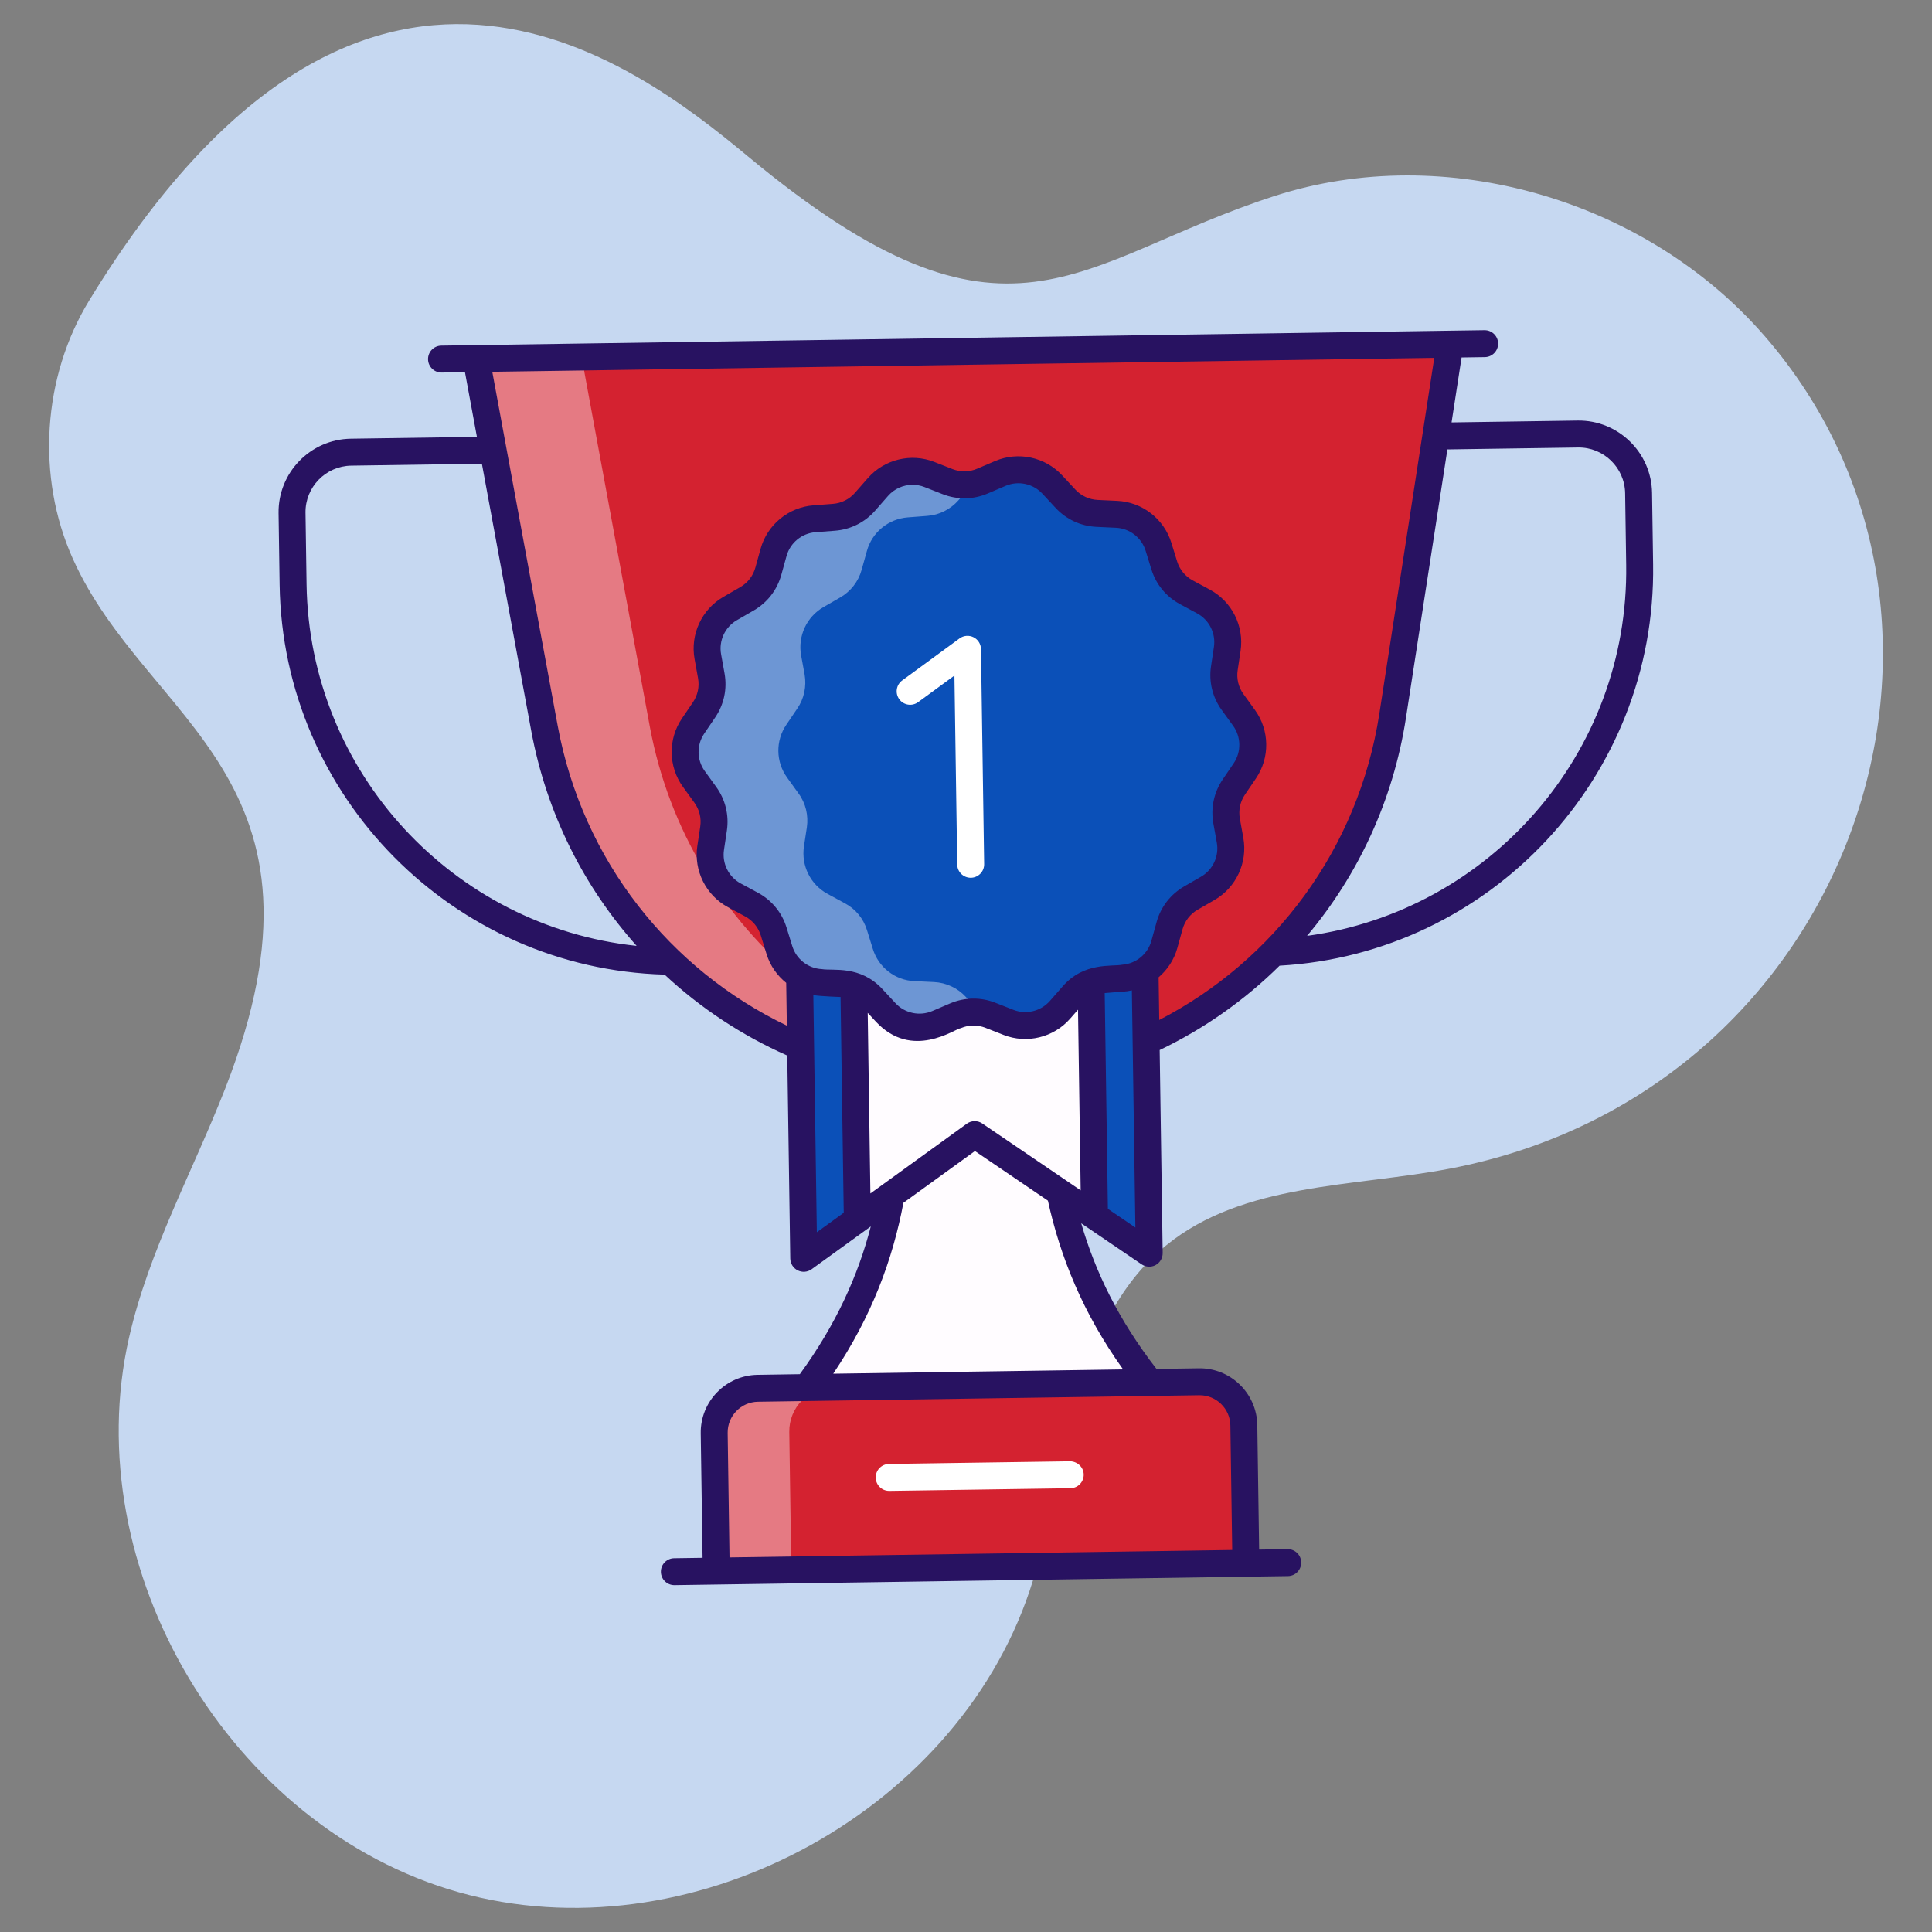
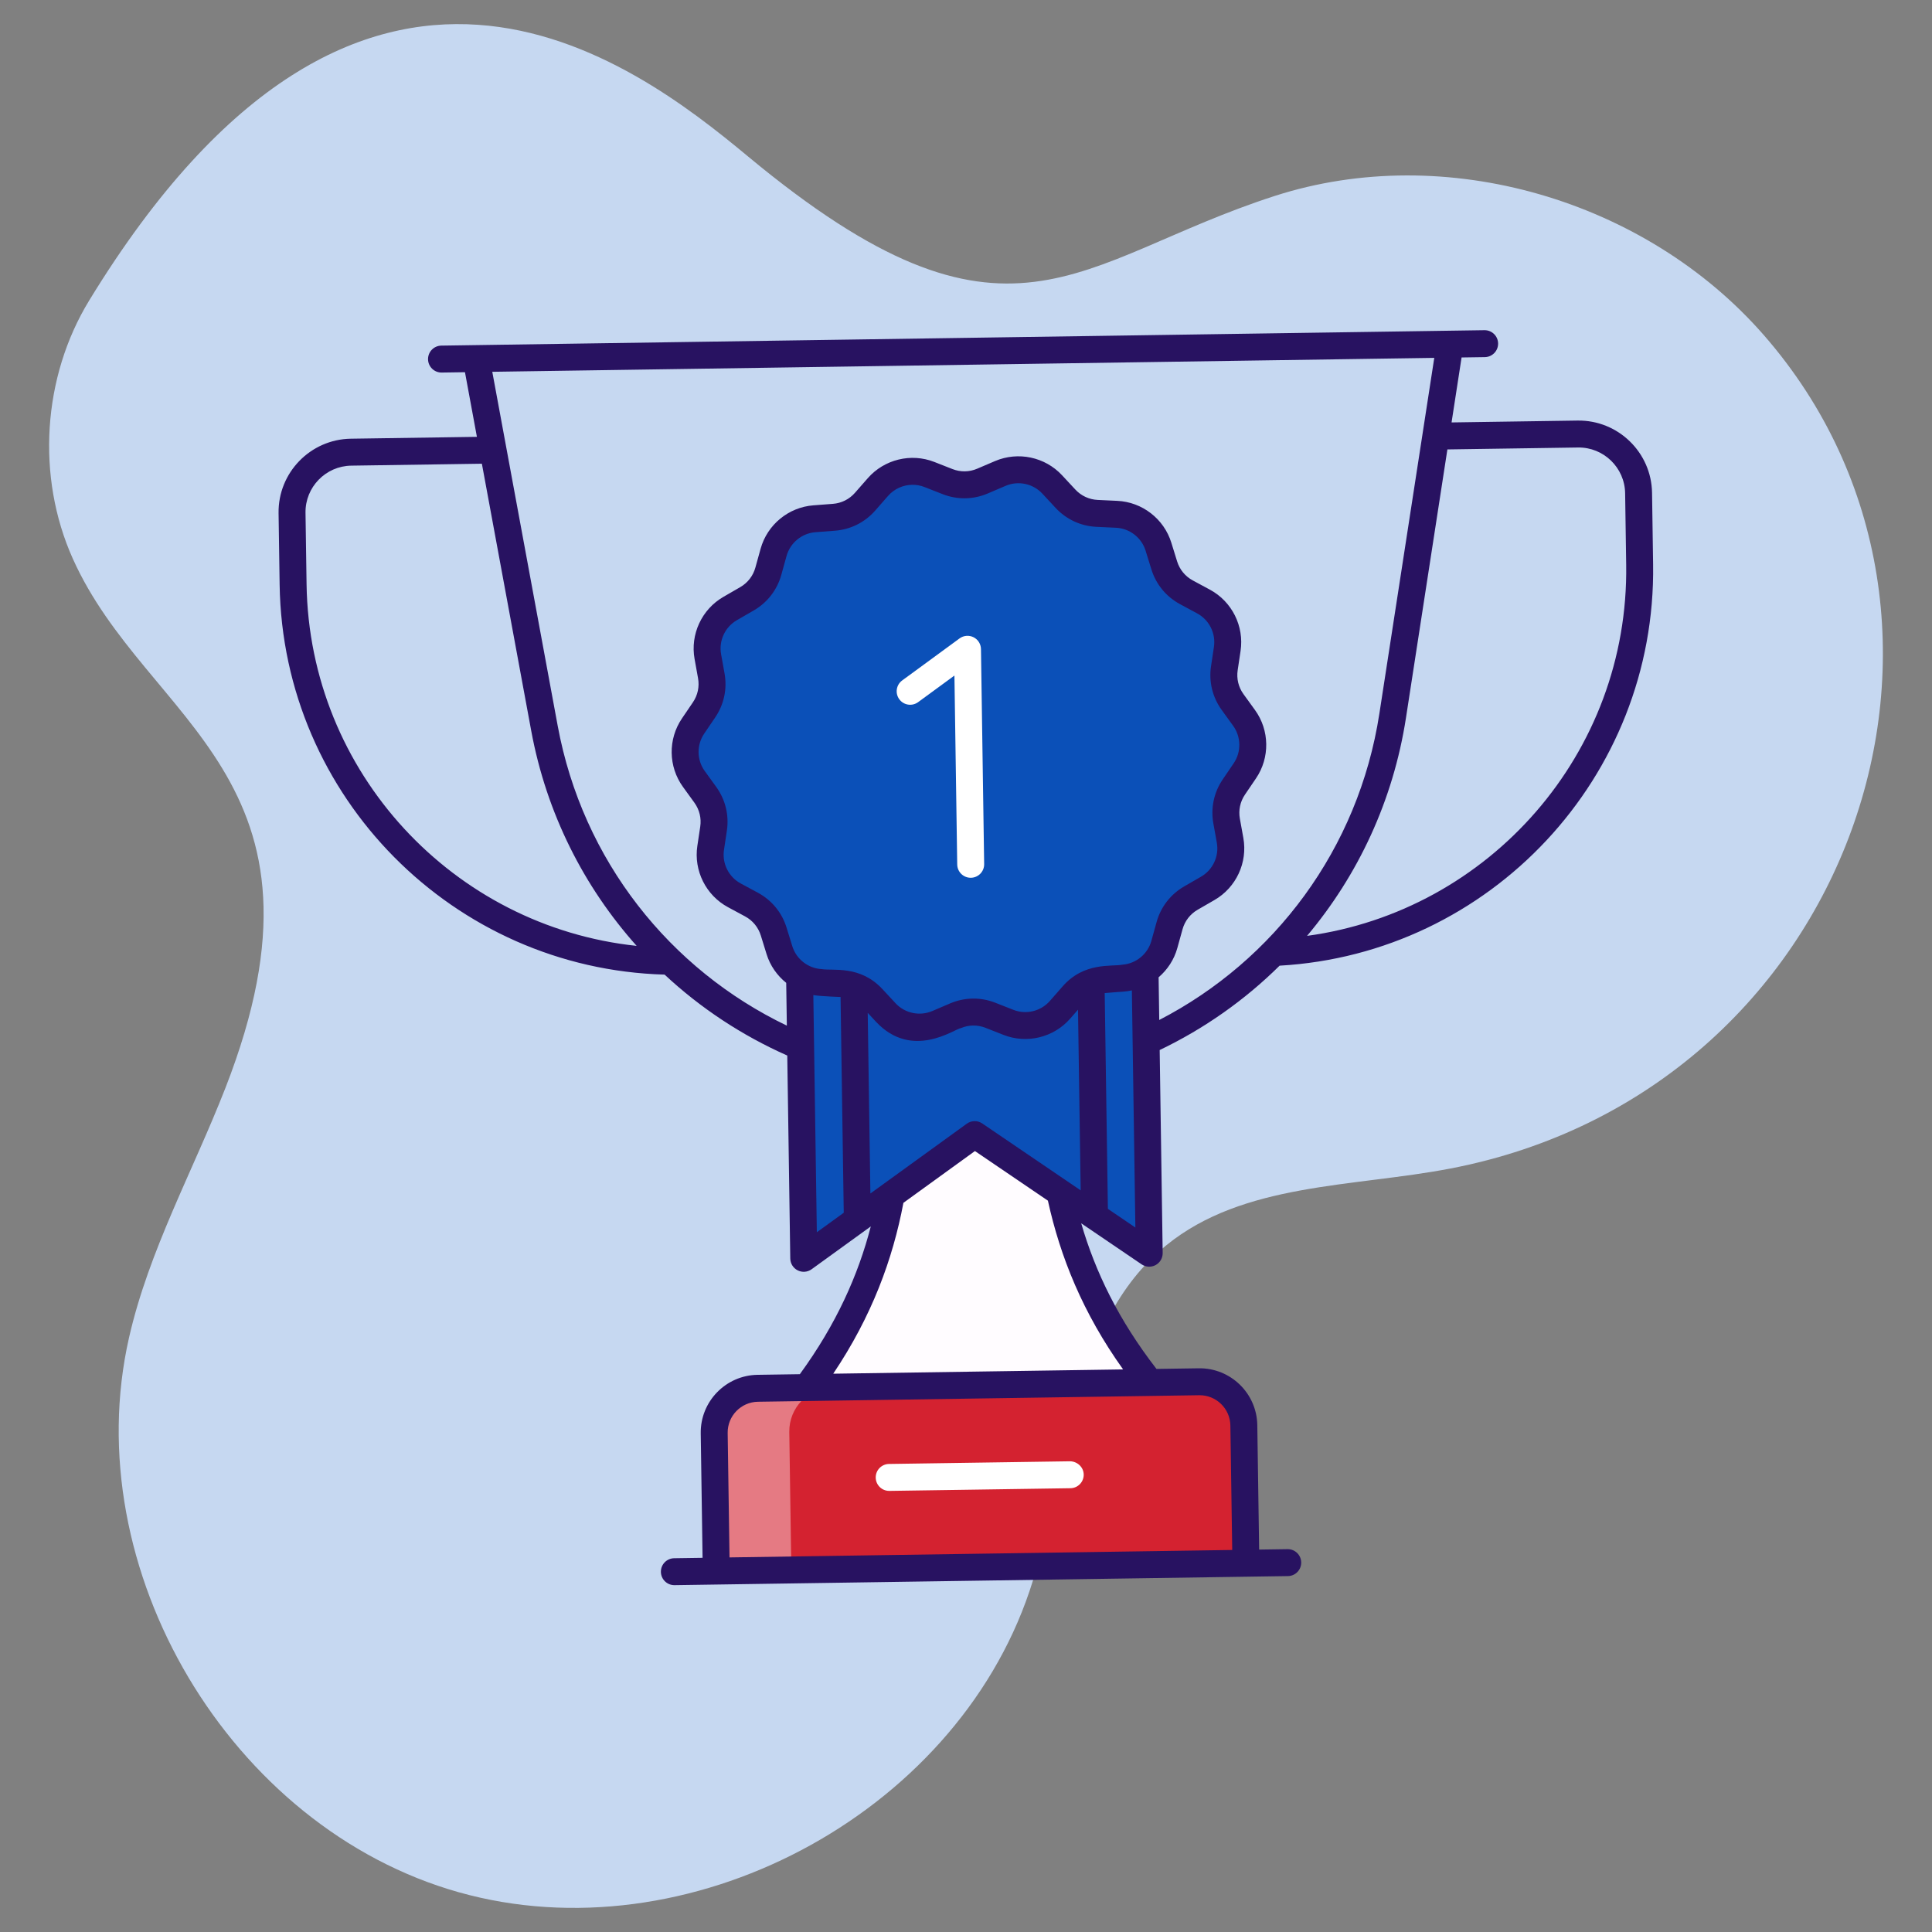
<svg xmlns="http://www.w3.org/2000/svg" viewBox="0 0 512 512" width="300" height="300">
  <rect x="0" y="0" width="512" height="512" fill="#808080" stroke="none" />
  <g width="100%" height="100%" transform="matrix(1,0,0,1,0,0)">
    <g id="_x30_7_Winner">
      <g>
        <path d="m198.197 41.43c69.348 57.584 86.669 27.593 139.586 10.508 45.286-14.621 98.385 1.035 129.669 36.894 66.007 75.661 23.663 200.318-83.074 220.836-25.858 4.971-54.839 3.721-75.274 20.327-25.976 21.109-25.576 59.948-36.272 91.664-20.095 59.588-90.716 96.853-151.248 79.809s-101.335-85.681-87.387-147c5.249-23.076 16.934-44.09 25.537-66.137 32.165-82.423-20.848-96.566-40.446-140.291-9.724-21.695-8.041-48.136 4.356-68.423 72.458-118.578 144.08-63.49 174.553-38.187z" fill="#c6d8f1" fill-opacity="1" data-original-color="#ebf1fdff" stroke="none" stroke-opacity="1" />
-         <path d="m278.961 249.17c-2.067 39.712-5.457 77.983 25.768 117.203-30.296.448-60.592.896-90.888 1.344 30.052-40.126 25.531-78.28 22.291-117.913 14.276-.212 28.553-.423 42.829-.634z" fill="#fffcff" fill-opacity="1" data-original-color="#fffcffff" stroke="none" stroke-opacity="1" />
+         <path d="m278.961 249.17c-2.067 39.712-5.457 77.983 25.768 117.203-30.296.448-60.592.896-90.888 1.344 30.052-40.126 25.531-78.28 22.291-117.913 14.276-.212 28.553-.423 42.829-.634" fill="#fffcff" fill-opacity="1" data-original-color="#fffcffff" stroke="none" stroke-opacity="1" />
        <path d="m329.63 377.723.541 36.552-140.359 2.076-.541-36.552c-.096-6.47 5.072-11.793 11.543-11.889l116.927-1.729c6.47-.097 11.793 5.071 11.889 11.542z" fill="#d42230" fill-opacity="1" data-original-color="#ffc563ff" stroke="none" stroke-opacity="1" />
        <path d="m220.738 367.621c-6.495.096-11.663 5.419-11.567 11.878l.54 36.542-19.912.295-.54-36.542c-.096-6.459 5.072-11.782 11.567-11.878z" fill="#ffffff" opacity=".4" fill-opacity="1" data-original-color="#ffffffff" stroke="none" stroke-opacity="1" />
        <g>
          <path d="m235.642 395.102c-1.947 0-3.538-1.563-3.567-3.517-.028-1.971 1.546-3.592 3.517-3.621l47.982-.709c1.915.031 3.592 1.546 3.621 3.517.028 1.971-1.546 3.592-3.517 3.621l-47.982.709c-.017 0-.035 0-.054 0z" fill="#ffffff" fill-opacity="1" data-original-color="#ffffffff" stroke="none" stroke-opacity="1" />
        </g>
-         <path d="m384.268 91.208-15.193 98.451c-8.482 54.964-55.383 95.788-110.992 96.61-55.609.823-103.696-38.596-113.801-93.285l-18.099-97.958z" fill="#d42230" fill-opacity="1" data-original-color="#ffc563ff" stroke="none" stroke-opacity="1" />
-         <path d="m272.058 285.161c-4.595.675-9.265 1.029-13.976 1.099-27.799.411-53.712-9.235-73.945-25.819-20.269-16.583-34.823-40.104-39.867-67.441l-18.082-97.96 27.942-.413 18.082 97.96c5.08 27.337 19.634 50.857 39.867 67.441 16.801 13.779 37.529 22.752 59.979 25.133z" fill="#ffffff" opacity=".4" fill-opacity="1" data-original-color="#ffffffff" stroke="none" stroke-opacity="1" />
        <path d="m303.275 245.53 1.281 86.586-14.494-9.843-31.758-21.592-31.107 22.522-14.196 10.267-1.281-86.586z" fill="#0b50b8" fill-opacity="1" data-original-color="#6acdf3ff" stroke="none" stroke-opacity="1" />
-         <path d="m288.712 230.975 1.35 91.298-31.758-21.592-31.107 22.522-1.35-91.298z" fill="#fffcff" fill-opacity="1" data-original-color="#fffcffff" stroke="none" stroke-opacity="1" />
        <path d="m329.897 204.273-2.915 4.291c-1.796 2.643-2.483 5.885-1.916 9.029l.917 5.084c.915 5.069-1.45 10.167-5.911 12.742l-4.466 2.579c-2.773 1.601-4.806 4.227-5.661 7.313l-1.381 4.982c-1.374 4.957-5.707 8.521-10.837 8.913l-5.164.395c-3.186.243-6.149 1.726-8.254 4.129l-3.405 3.887c-3.394 3.874-8.853 5.202-13.647 3.32l-4.798-1.884c-2.985-1.172-6.31-1.122-9.259.137l-4.74 2.025c-4.736 2.023-10.232.857-13.739-2.915l-3.52-3.786c-2.175-2.34-5.181-3.734-8.372-3.883l-5.175-.242c-5.138-.24-9.575-3.675-11.095-8.589l-1.528-4.939c-.946-3.059-3.056-5.624-5.875-7.142l-4.539-2.445c-4.535-2.443-7.049-7.468-6.285-12.562l.766-5.108c.474-3.16-.309-6.38-2.182-8.969l-3.041-4.203c-3.012-4.164-3.095-9.768-.207-14.019l2.915-4.291c1.796-2.643 2.483-5.885 1.916-9.029l-.917-5.085c-.915-5.069 1.45-10.167 5.911-12.742l4.466-2.579c2.773-1.601 4.806-4.227 5.661-7.313l1.381-4.982c1.374-4.957 5.707-8.521 10.837-8.913l5.164-.395c3.186-.243 6.149-1.726 8.254-4.129l3.405-3.887c3.394-3.874 8.853-5.202 13.647-3.32l4.798 1.884c2.985 1.172 6.31 1.122 9.259-.137l4.74-2.025c4.736-2.023 10.232-.857 13.739 2.915l3.52 3.786c2.175 2.34 5.181 3.734 8.372 3.883l5.175.242c5.138.24 9.575 3.675 11.095 8.589l1.528 4.939c.946 3.059 3.056 5.624 5.875 7.142l4.539 2.445c4.535 2.443 7.049 7.469 6.285 12.563l-.766 5.108c-.474 3.16.309 6.38 2.182 8.969l3.041 4.203c3.012 4.164 3.095 9.768.207 14.019z" fill="#0b50b8" fill-opacity="1" data-original-color="#6acdf3ff" stroke="none" stroke-opacity="1" />
        <g fill="#fff">
-           <path d="m259.924 268.386c-2.254-.359-4.606-.11-6.734.814l-4.717 2.033c-4.753 1.998-10.232.829-13.749-2.938l-3.518-3.767c-2.176-2.359-5.195-3.742-8.374-3.909l-5.179-.245c-5.143-.21-9.584-3.642-11.085-8.581l-1.537-4.939c-.938-3.056-3.046-5.63-5.888-7.123l-4.534-2.467c-4.533-2.431-7.035-7.463-6.289-12.542l.781-5.116c.453-3.147-.309-6.384-2.203-8.962l-3.025-4.203c-3.024-4.167-3.107-9.77-.207-14.024l2.899-4.29c1.817-2.633 2.483-5.89 1.937-9.023l-.932-5.09c-.896-5.091 1.456-10.158 5.915-12.758l4.459-2.564c2.796-1.612 4.827-4.247 5.674-7.33l1.39-4.982c1.354-4.946 5.692-8.508 10.826-8.905l5.17-.398c3.173-.225 6.149-1.733 8.255-4.12l3.405-3.905c3.405-3.869 8.846-5.199 13.657-3.307l4.775 1.893c2.154.825 4.477 1.04 6.719.614-.141.145-.281.29-.422.435l-3.405 3.905c-2.106 2.387-5.082 3.894-8.255 4.12l-5.17.398c-5.134.397-9.471 3.959-10.826 8.905l-1.39 4.982c-.847 3.082-2.878 5.718-5.674 7.33l-4.459 2.564c-4.459 2.6-6.811 7.668-5.915 12.758l.932 5.09c.546 3.133-.12 6.391-1.937 9.023l-2.899 4.29c-2.9 4.255-2.817 9.857.207 14.024l3.025 4.203c1.894 2.577 2.656 5.814 2.203 8.962l-.781 5.116c-.746 5.079 1.756 10.111 6.289 12.542l4.534 2.467c2.842 1.493 4.95 4.067 5.888 7.123l1.536 4.939c1.501 4.939 5.942 8.371 11.085 8.581l5.179.245c3.179.167 6.198 1.55 8.374 3.909l3.518 3.767c.147.175.292.316.472.456z" opacity=".4" fill="#ffffff" fill-opacity="1" data-original-color="#ffffffff" stroke="none" stroke-opacity="1" />
          <path d="m280.443 268.083c-2.672 2.752-6.472 4.058-10.191 3.577.997-.122 1.993-.387 2.951-.793l4.717-2.033c.816-.334 1.669-.596 2.523-.751z" opacity=".4" fill="#ffffff" fill-opacity="1" data-original-color="#ffffffff" stroke="none" stroke-opacity="1" />
          <path d="m278.406 127.947c-.894-.129-1.754-.331-2.58-.676l-4.775-1.893c-.969-.378-1.973-.649-2.973-.741 3.738-.591 7.575.602 10.328 3.31z" opacity=".4" fill="#ffffff" fill-opacity="1" data-original-color="#ffffffff" stroke="none" stroke-opacity="1" />
          <path d="m270.252 271.66c-3.703.59-7.54-.567-10.328-3.274.859.13 1.719.367 2.544.676l4.775 1.892c.97.379 2.008.614 3.009.706z" opacity=".4" fill="#ffffff" fill-opacity="1" data-original-color="#ffffffff" stroke="none" stroke-opacity="1" />
-           <path d="m268.078 124.637c-.998.122-2.028.423-2.986.829l-4.717 2.033c-.851.369-1.704.596-2.559.752 2.671-2.788 6.507-4.094 10.262-3.614z" opacity=".4" fill="#ffffff" fill-opacity="1" data-original-color="#ffffffff" stroke="none" stroke-opacity="1" />
        </g>
        <g>
          <path d="m257.242 232.618c-1.947 0-3.538-1.563-3.567-3.517l-.741-50.071-9.625 7.049c-1.593 1.164-3.825.819-4.987-.77-1.166-1.589-.821-3.823.77-4.987l15.199-11.134c1.073-.788 2.504-.911 3.7-.315 1.195.594 1.957 1.807 1.978 3.142l.843 56.982c.03 1.971-1.546 3.592-3.517 3.621-.016 0-.034 0-.053 0z" fill="#ffffff" fill-opacity="1" data-original-color="#ffffffff" stroke="none" stroke-opacity="1" />
        </g>
        <path d="m418.084 111.454-33.406.494 2.657-17.217 6.163-.091c1.971-.029 3.545-1.651 3.516-3.621s-1.651-3.545-3.621-3.516c-72.274 1.069-210.422 3.112-276.441 4.089-1.971.029-3.545 1.651-3.516 3.621s1.651 3.545 3.621 3.516l6.165-.091 3.165 17.13-33.407.494c-10.721.159-19.313 9.008-19.155 19.728l.28 18.956c.834 56.372 46.193 101.789 102.026 103.335 9.519 8.885 20.505 16.131 32.505 21.449l.796 53.791c.02 1.331.778 2.54 1.969 3.138 1.158.583 2.588.5 3.692-.299.354-.256 16.032-11.599 15.678-11.343-3.35 12.944-9.168 25.941-18.805 39.158l-11.205.166c-8.428.125-15.183 7.083-15.059 15.511l.488 32.983-7.529.111c-1.971.029-3.545 1.651-3.516 3.621.029 1.971 1.651 3.545 3.621 3.516 34.345-.508 119.984-1.775 162.552-2.404 1.971-.029 3.545-1.651 3.516-3.621-.029-1.971-1.651-3.545-3.621-3.516l-7.527.111-.488-32.983c-.125-8.428-7.083-15.183-15.511-15.059l-11.205.166c-10.025-12.927-16.222-25.748-19.95-38.591 2.51 1.705 16.94 11.507 16.017 10.881 1.102.747 2.529.822 3.699.189 1.172-.633 1.895-1.863 1.875-3.194l-.796-53.792c11.81-5.659 22.543-13.221 31.781-22.358 55.795-3.162 99.818-49.954 98.984-106.349l-.28-18.956c-.157-10.719-9.007-19.311-19.728-19.153zm-336.841 43.387-.28-18.956c-.1-6.783 5.338-12.385 12.123-12.485l34.617-.512 13.07 70.743c4.054 21.939 13.99 41.416 27.946 57.037-48.489-5.13-86.737-45.874-87.476-95.827zm142.358 166.554-7.132 5.162-.93-62.846c1.92.334 7.576.518 7.216.5zm94.193 48.354c4.492-.066 8.202 3.535 8.268 8.027l.488 32.983-133.222 1.97-.488-32.983c-.066-4.492 3.535-8.202 8.027-8.268 28.916-.427 87.947-1.3 116.927-1.729zm-20.16-6.84-76.819 1.136c10.238-15.248 15.779-30.347 18.599-45.283l18.954-13.721 19.338 13.146c3.261 14.849 9.241 29.779 19.928 44.722zm-66.971-46.626-.708-47.864 2.152 2.315c9.608 10.34 20.997 1.864 22.496 1.741 2.101-.899 4.427-.932 6.55-.097l4.801 1.884c6.169 2.42 13.258.701 17.633-4.292l2.096-2.391.708 47.878-26.081-17.727c-.621-.423-1.341-.628-2.059-.618-.718.011-1.431.237-2.04.678zm70.223 9.025-7.283-4.95-.846-57.182c5.453-.484 5.138-.29 7.199-.714zm5.621-80.948-1.382 4.982c-.97 3.496-4.052 6.031-7.669 6.307-2.847.566-10.142-.764-15.831 5.731l-3.405 3.886c-2.396 2.735-6.279 3.674-9.657 2.351l-4.8-1.884c-3.881-1.525-8.131-1.462-11.965.177l-4.74 2.026c-3.35 1.419-7.252.597-9.724-2.063l-3.519-3.787c-5.887-6.33-13.053-4.764-15.995-5.26-3.624-.169-6.78-2.612-7.852-6.078l-1.528-4.939c-1.23-3.978-3.926-7.255-7.591-9.229l-4.54-2.446c-3.199-1.725-4.986-5.298-4.447-8.891l.766-5.107c.615-4.108-.387-8.224-2.821-11.592l-3.041-4.204c-2.124-2.937-2.183-6.922-.147-9.92l2.915-4.294c2.335-3.437 3.213-7.58 2.477-11.666l-.917-5.086c-.645-3.575 1.035-7.199 4.182-9.016l4.467-2.581c3.605-2.082 6.202-5.437 7.314-9.448l1.382-4.984c.97-3.496 4.052-6.031 7.669-6.307l5.162-.395c4.14-.314 7.93-2.209 10.669-5.336l3.405-3.886c1.644-1.875 3.986-2.908 6.386-2.944 1.099-.016 2.211.176 3.271.593l4.8 1.884c3.881 1.523 8.131 1.464 11.965-.177l4.738-2.026c3.346-1.425 7.253-.597 9.726 2.063l3.519 3.787c2.828 3.041 6.67 4.823 10.82 5.018l5.175.242c3.624.169 6.78 2.612 7.852 6.078l1.528 4.939c1.23 3.98 3.928 7.257 7.591 9.229l4.54 2.446c3.199 1.725 4.986 5.298 4.447 8.891l-.766 5.107c-.615 4.11.387 8.227 2.821 11.592l3.041 4.204c2.124 2.937 2.183 6.922.147 9.92l-2.915 4.292c-2.335 3.435-3.213 7.58-2.477 11.668l.917 5.086c.645 3.575-1.035 7.199-4.182 9.016l-4.467 2.581c-3.605 2.082-6.202 5.437-7.314 9.45zm.704 25.949-.167-11.315c2.333-1.998 4.104-4.66 4.959-7.747l1.382-4.982c.609-2.196 2.032-4.035 4.007-5.174l4.467-2.581c5.746-3.318 8.816-9.936 7.637-16.466l-.917-5.086c-.404-2.239.076-4.508 1.356-6.388l2.915-4.292c3.718-5.475 3.611-12.755-.268-18.116l-3.041-4.204c-1.334-1.842-1.882-4.096-1.544-6.347l.766-5.107c.985-6.562-2.28-13.086-8.121-16.233l-4.541-2.448c-2.006-1.079-3.481-2.875-4.156-5.054l-1.528-4.939c-1.957-6.331-7.718-10.791-14.337-11.099l-5.175-.242c-2.272-.108-4.378-1.082-5.926-2.748l-3.521-3.787c-4.514-4.858-11.651-6.368-17.756-3.767l-4.74 2.026c-2.097.901-4.423.933-6.55.097l-4.801-1.884c-6.169-2.422-13.257-.698-17.633 4.292l-3.406 3.885c-1.501 1.713-3.576 2.751-5.844 2.924l-5.163.395c-6.607.504-12.234 5.132-14.002 11.518l-1.382 4.984c-.609 2.196-2.032 4.033-4.007 5.173l-4.467 2.581c-5.746 3.318-8.816 9.936-7.637 16.466l.917 5.086c.404 2.237-.078 4.506-1.356 6.388l-2.915 4.292c-3.718 5.473-3.611 12.755.268 18.116l3.041 4.202c1.333 1.845 1.882 4.099 1.544 6.349l-.766 5.107c-.985 6.562 2.28 13.086 8.121 16.233l4.54 2.446c2.008 1.082 3.483 2.878 4.158 5.055l1.528 4.939c.948 3.068 2.803 5.683 5.203 7.612l.168 11.335c-30.921-14.837-54.118-43.689-60.729-79.469l-17.332-93.803 249.637-3.692-14.549 94.275c-5.548 35.949-27.878 65.451-58.337 81.194zm123.746-120.64c.739 49.941-36.275 91.772-84.574 98.348 13.475-16.022 22.818-35.779 26.219-57.815l10.972-71.098 34.615-.512c6.785-.1 12.387 5.338 12.487 12.121z" fill="#281261" fill-opacity="1" data-original-color="#281261ff" stroke="none" stroke-opacity="1" />
      </g>
    </g>
    <g id="Layer_1" />
  </g>
</svg>